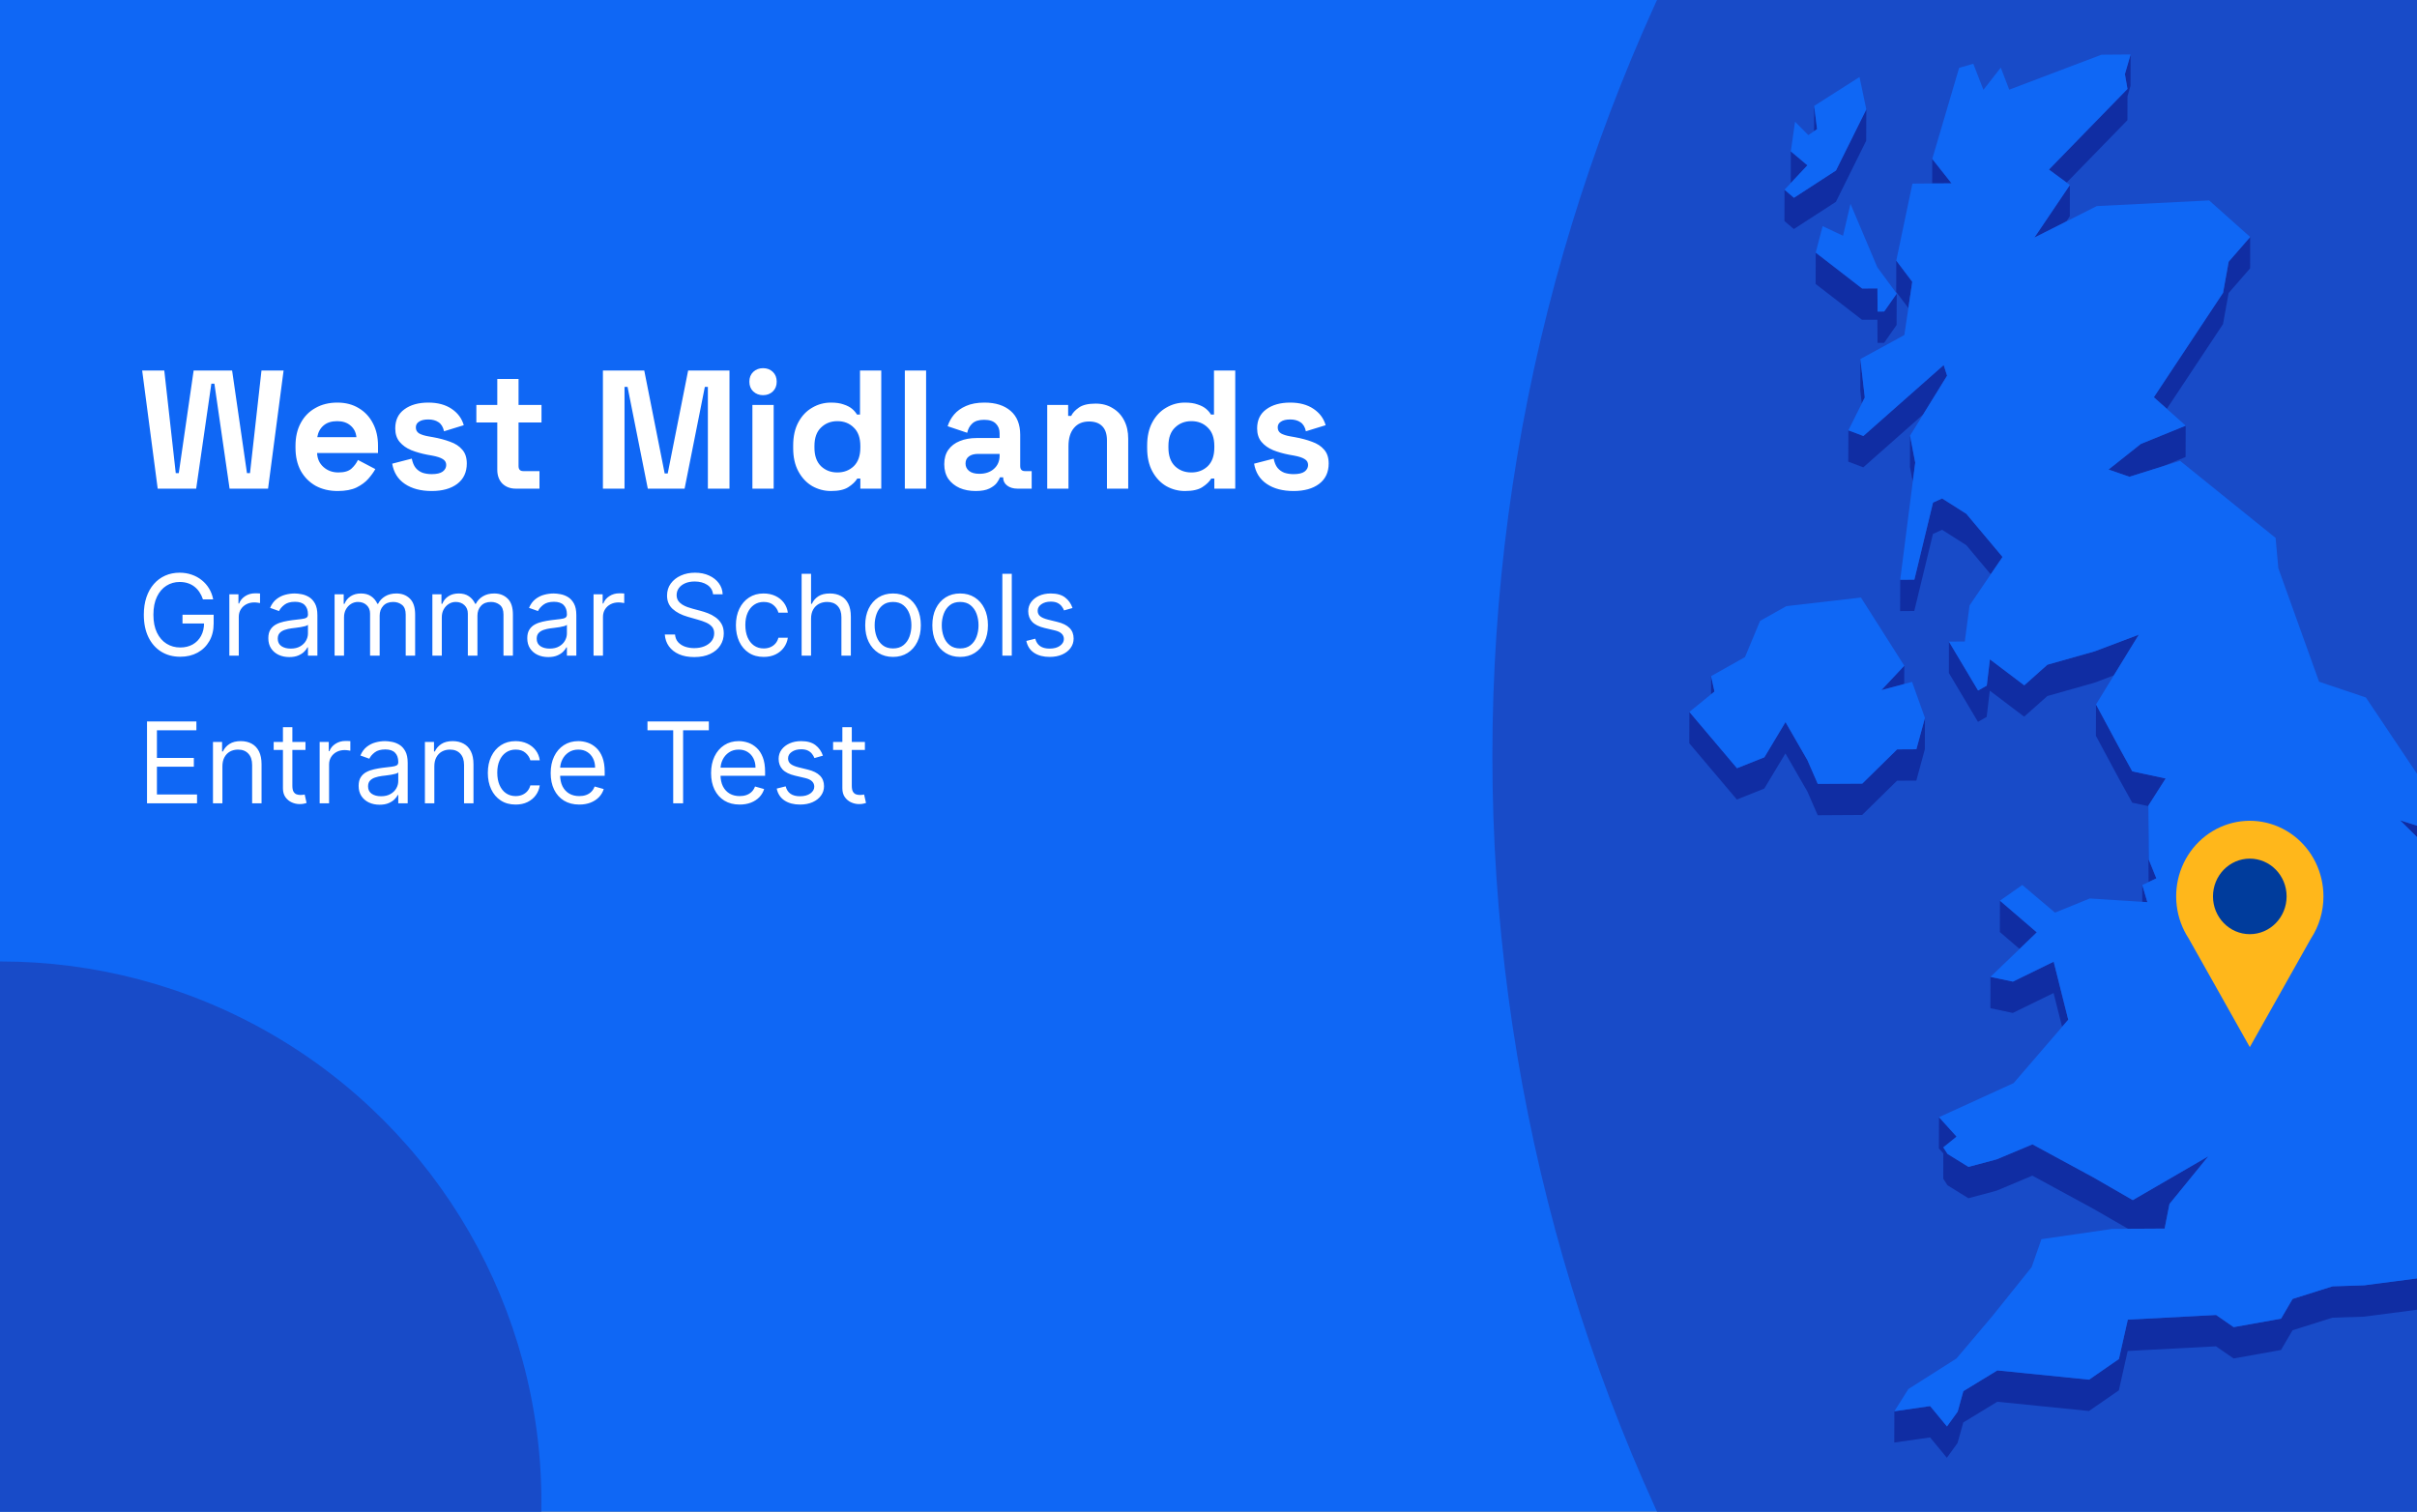
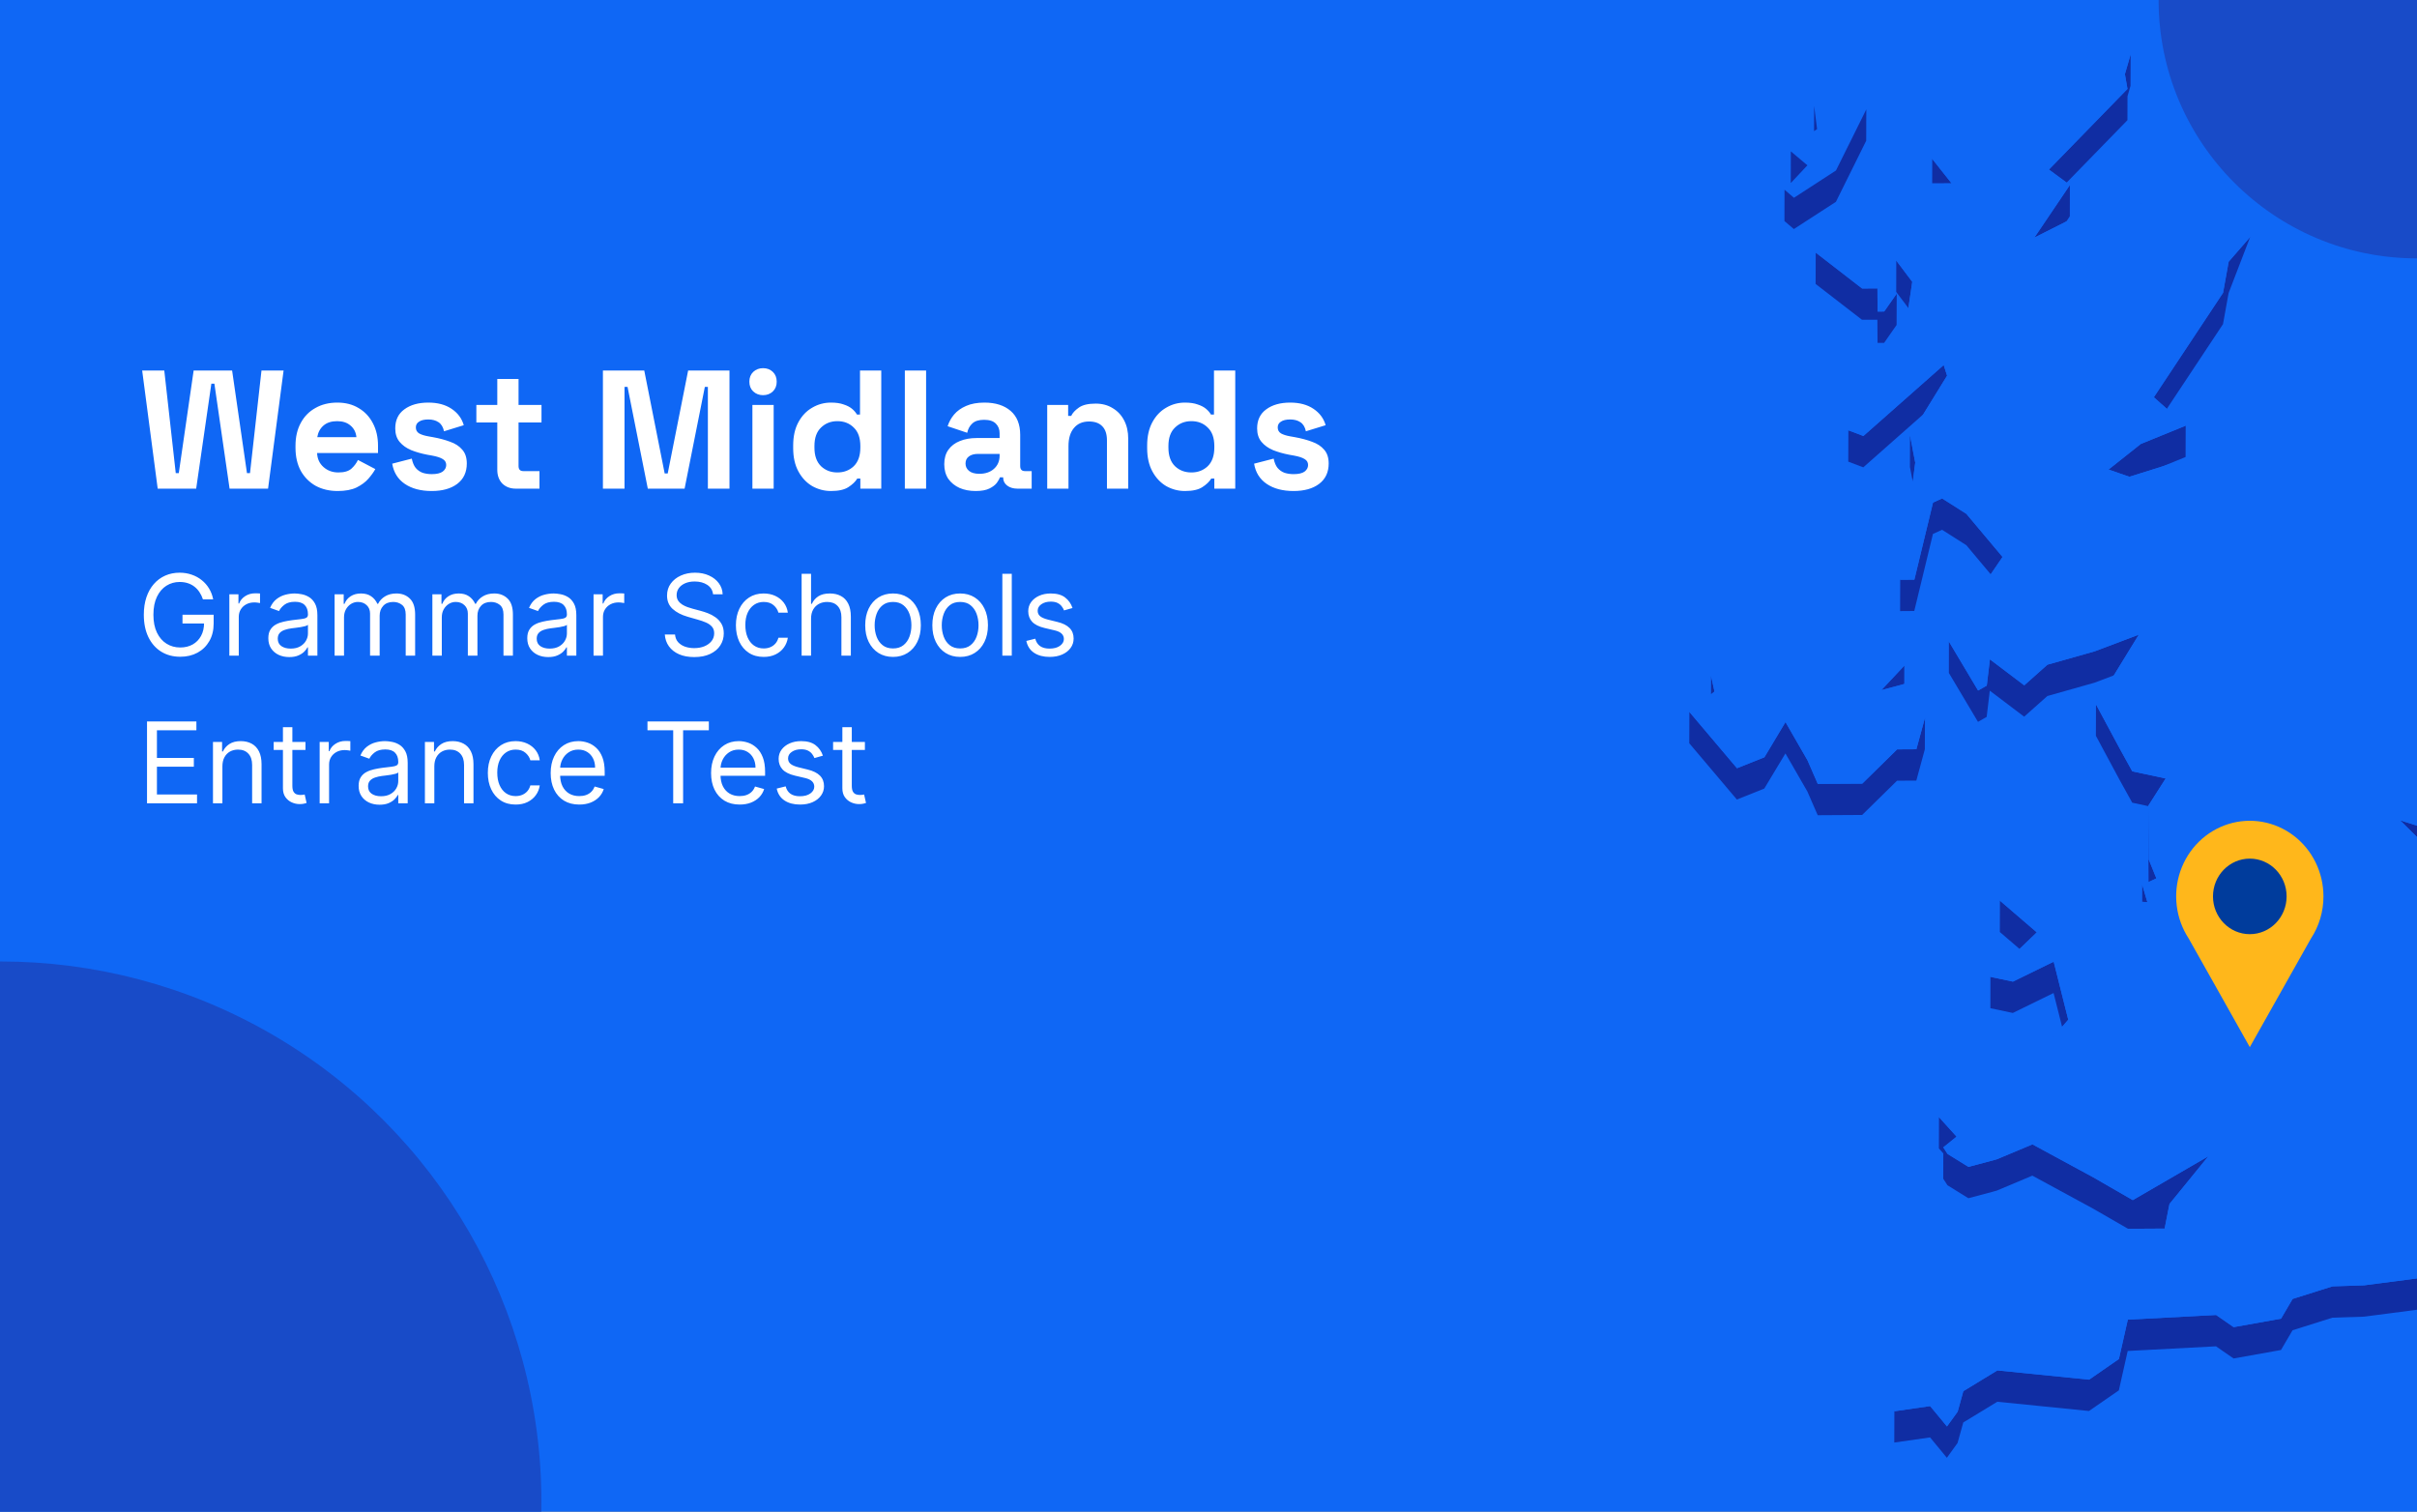
<svg xmlns="http://www.w3.org/2000/svg" fill="none" height="860" viewBox="0 0 1375 860" width="1375">
  <rect x="0" y="0" width="1375" height="860" fill="#808080" stroke="none" />
  <g clip-path="url(#clip0_2597_623)">
    <rect fill="#0F67F5" height="860" width="1375" />
-     <circle cx="1883" cy="430" fill="#184BC8" r="1034" />
    <path d="M1032.05 60.262L1031.99 74.616L1033.71 73.448L1032.05 60.262Z" fill="#102DA3" />
    <path d="M1028.21 94.043L1018.78 86.112L1018.75 103.94L1018.84 104.032L1028.21 94.043Z" fill="#102DA3" />
    <path d="M1175.68 103.879L1210.27 68.377L1210.3 54.791L1212.02 48.828L1212.08 31L1208.83 42.189L1210.3 50.58L1165.61 96.472L1175.68 103.879Z" fill="#102DA3" />
    <path d="M1099.23 90.416L1099.2 104.371L1110.22 104.31L1099.23 90.416Z" fill="#102DA3" />
    <path d="M1044.43 114.822L1061.66 80.058L1061.72 62.23L1044.46 96.994L1020.56 112.517L1015.19 107.937L1015.15 125.765L1020.5 130.314L1044.43 114.822Z" fill="#102DA3" />
    <path d="M1177.49 123.057L1177.53 105.26L1157.34 135.168L1175.53 125.977L1177.49 123.057Z" fill="#102DA3" />
    <path d="M1087.86 160.313L1078.77 148.264L1078.74 166.092L1085.65 175.252L1087.86 160.313Z" fill="#102DA3" />
    <path d="M1032.94 143.715L1032.88 161.543L1059.26 181.922L1068.02 181.892L1068.11 195.078L1071.86 195.048L1078.95 184.873L1079.02 167.045L1071.89 177.22L1068.14 177.25L1068.05 164.064L1059.33 164.125L1032.94 143.715Z" fill="#102DA3" />
-     <path d="M1264.64 184.412L1267.83 166.707L1280.06 152.66L1280.09 134.832L1267.86 148.879L1264.67 166.584L1225.29 226L1232.69 232.578L1264.64 184.412Z" fill="#102DA3" />
-     <path d="M1058.34 204.273L1058.28 222.1L1059.14 229.57L1060.86 226.127L1058.34 204.273Z" fill="#102DA3" />
+     <path d="M1264.64 184.412L1267.83 166.707L1280.09 134.832L1267.86 148.879L1264.67 166.584L1225.29 226L1232.69 232.578L1264.64 184.412Z" fill="#102DA3" />
    <path d="M1051.46 262.64L1060 265.867L1094.07 235.775L1105.71 216.902L1107.67 213.736L1105.74 207.68L1060.06 248.039L1051.52 244.812L1051.46 262.64Z" fill="#102DA3" />
    <path d="M1088.14 274.043L1089.55 263.193L1086.6 247.855L1086.54 265.682L1088.14 274.043Z" fill="#102DA3" />
    <path d="M1211.38 271.25L1217.86 269.221L1230.36 265.286L1243.35 259.999L1243.41 242.172L1217.89 252.561L1199.52 267.131L1211.38 271.25Z" fill="#102DA3" />
    <path d="M1099.66 285.94L1089.06 329.772L1081.01 329.834L1080.95 347.662L1089 347.6L1099.63 303.768L1104.82 301.401L1118.61 310.162L1132.49 326.729L1139.22 316.862L1118.64 292.334L1104.85 283.573L1099.66 285.94Z" fill="#102DA3" />
    <path d="M1130.25 390.048L1125.31 392.845L1108.72 365.027L1108.69 382.855L1125.25 410.673L1130.19 407.845L1131.97 392.937L1151.51 407.722L1164.72 395.98L1191.66 388.357L1202.53 384.239L1216.75 361.062L1191.72 370.53L1164.75 378.153L1151.57 389.894L1132.03 375.109L1130.25 390.048Z" fill="#102DA3" />
    <path d="M1083.29 389.127L1083.32 378.737L1070.29 392.631L1083.29 389.127Z" fill="#102DA3" />
    <path d="M973.41 384.671L973.379 394.999L975.345 393.432L973.41 384.671Z" fill="#102DA3" />
    <path d="M1090.17 444.089L1095.02 426.261L1095.08 408.433L1090.2 426.261L1079.26 426.322L1059.42 445.81L1034.11 445.964L1028.24 432.5L1015.74 410.799L1003.73 430.841L988.154 437.05L961.061 405.021L961 422.849L988.093 454.877L1003.67 448.638L1015.71 428.627L1028.21 450.328L1034.08 463.791L1059.36 463.638L1079.2 444.15L1090.17 444.089Z" fill="#102DA3" />
    <path d="M1389.63 490.683L1396.63 490.345L1396.66 472.517L1385.3 473.04L1365.36 466.677L1385.27 486.38L1389.63 490.683Z" fill="#102DA3" />
    <path d="M1213.03 438.831L1205.85 425.829L1192.39 400.778L1192.33 418.606L1205.79 443.657L1213 456.659L1222.19 458.626L1222.13 476.147L1222.31 501.813L1222.34 501.782L1226.73 499.723L1222.4 489.026L1222.19 458.319L1232.02 442.889L1213.03 438.831Z" fill="#102DA3" />
    <path d="M1221.6 513.247L1218.72 503.503L1218.69 513.062L1221.6 513.247Z" fill="#102DA3" />
    <path d="M1158.7 530.427L1137.75 512.415L1137.69 530.243L1148.9 539.864L1158.7 530.427Z" fill="#102DA3" />
    <path d="M1132.31 573.582L1145.06 576.287L1168.25 564.945L1173.1 584.187L1176.6 580.129L1168.31 547.117L1145.12 558.459L1132.34 555.754L1132.31 573.582Z" fill="#102DA3" />
    <path d="M1107.89 674.311L1119.78 681.688L1135.87 677.384L1156.18 668.839L1190.92 687.712L1210.64 699.085L1213.28 699.055H1215.95L1231.43 698.962L1233.4 688.911L1234.2 684.946L1256.28 657.835L1213.31 682.764L1190.98 669.884L1156.24 651.042L1135.9 659.557L1119.84 663.86L1107.92 656.483L1105.52 652.763L1113.08 646.647L1103.07 635.581L1103.01 653.378L1105.52 656.175L1105.49 670.591L1107.89 674.311Z" fill="#102DA3" />
    <path d="M1457.57 710.028L1421.24 730.285L1393.71 724.875L1344.93 731.237L1326.93 731.822L1304.23 738.983L1297.66 750.203L1270.69 755.029L1260.71 748.113L1210.49 750.756L1205.42 773.164L1188.46 784.906L1136.27 779.65L1116.92 791.453L1113.7 803.103L1107.61 811.525L1098.03 799.937L1077.69 802.887L1077.63 820.685L1098 817.764L1107.55 829.353L1113.63 820.93L1116.89 809.25L1136.24 797.477L1188.4 802.734L1205.39 790.992L1210.42 768.584L1260.65 765.941L1270.66 772.857L1297.63 768.031L1304.2 756.811L1326.87 749.649L1344.87 749.065L1393.65 742.703L1421.17 748.113L1457.51 727.856L1483.44 705.787L1486.14 685.745L1486.17 667.918L1483.5 687.959L1457.57 710.028Z" fill="#102DA3" />
-     <path d="M1044.46 96.994L1061.72 62.229L1057.85 43.818L1032.05 60.262L1033.71 73.449L1031.99 74.617L1028.73 76.861L1021.17 69.238L1018.78 86.113L1028.21 94.043L1018.84 104.033L1015.19 107.937L1020.56 112.517L1044.46 96.994Z" fill="#0F67F5" />
    <path d="M1048.48 134.126L1036.87 128.654L1032.94 143.716L1059.33 164.126L1068.05 164.064L1068.14 177.251L1071.89 177.22L1079.02 167.046L1067.99 152.077L1052.72 115.96L1048.48 134.126Z" fill="#0F67F5" />
    <path d="M1003.73 430.839L1015.74 410.798L1028.24 432.499L1034.11 445.962L1059.42 445.808L1079.26 426.32L1090.2 426.259L1095.08 408.431L1087.74 387.929L1083.29 389.128L1070.29 392.632L1083.32 378.738L1058.68 339.947L1016.23 344.834L1001.3 353.226L992.7 373.82L973.41 384.671L975.345 393.431L973.379 394.998L961.062 405.019L988.154 437.048L1003.73 430.839Z" fill="#0F67F5" />
    <path d="M1452.41 651.873L1453.27 638.349L1461.29 632.263L1473.09 625.193L1469.68 612.652L1483.41 608.81L1494.07 573.83L1489.61 549.178L1454.87 528.922L1424.55 529.137L1409.53 546.934L1402.81 541.924L1395.22 536.33L1410.7 511.524L1389.63 490.684L1385.27 486.381L1365.36 466.678L1385.3 473.041L1396.66 472.518L1345.92 396.811L1319.29 387.835L1296.12 323.286L1294.56 306.042L1240.22 262.179L1230.36 265.284L1217.86 269.218L1211.38 271.247L1199.52 267.128L1217.89 252.558L1243.41 242.169L1232.69 232.579L1225.29 226.001L1264.67 166.585L1267.87 148.88L1280.09 134.832L1256.75 114.023L1192.79 117.25L1175.53 125.98L1157.34 135.17L1177.53 105.263L1175.68 103.879L1165.61 96.472L1210.3 50.58L1208.83 42.189L1212.08 31L1195.5 31.123L1143.03 51.01L1138.21 38.469L1128.35 51.102L1122.57 36.256L1114.52 38.623L1099.23 90.416L1110.22 104.31L1099.2 104.371L1087.95 104.463L1078.77 148.265L1087.86 160.314L1085.65 175.253L1083.35 190.622L1058.34 204.269L1060.86 226.124L1059.14 229.566L1051.52 244.812L1060.06 248.04L1105.74 207.681L1107.67 213.736L1105.71 216.902L1094.07 235.775L1086.6 247.855L1089.55 263.194L1088.14 274.044L1081.01 329.833L1089.06 329.772L1099.66 285.94L1104.85 283.573L1118.64 292.333L1139.22 316.862L1132.49 326.729L1120.45 344.464L1117.75 364.966L1108.72 365.028L1125.31 392.846L1130.25 390.049L1132.03 375.11L1151.57 389.895L1164.75 378.153L1191.72 370.53L1216.75 361.063L1202.53 384.239L1192.39 400.776L1205.85 425.827L1213.03 438.829L1232.02 442.887L1222.19 458.317L1222.4 489.024L1226.73 499.721L1222.34 501.781L1222.31 501.811L1218.72 503.502L1221.61 513.246L1218.69 513.061L1188.89 511.156L1169.05 519.209L1150.46 503.471L1137.75 512.416L1158.7 530.428L1148.9 539.865L1132.34 555.756L1145.12 558.461L1168.31 547.119L1176.6 580.131L1173.1 584.189L1145.52 616.187L1103.07 635.582L1113.08 646.648L1105.52 652.765L1107.92 656.484L1119.84 663.861L1135.9 659.558L1156.24 651.043L1190.98 669.886L1213.31 682.765L1256.28 657.836L1234.2 684.947L1233.4 688.912L1231.43 698.964L1215.95 699.056H1213.28L1210.64 699.087L1201.61 699.148L1161.34 704.988L1155.78 720.88L1133.23 748.974L1113.02 772.857L1085.65 790.255L1077.69 802.888L1098.03 799.937L1107.61 811.526L1113.7 803.103L1116.92 791.454L1136.27 779.651L1188.46 784.907L1205.42 773.165L1210.49 750.757L1260.71 748.114L1270.69 755.03L1297.66 750.204L1304.23 738.984L1326.93 731.822L1344.93 731.238L1393.71 724.876L1421.24 730.286L1457.57 710.029L1483.5 687.96L1486.17 667.919L1453.03 672.806L1449.56 671.085L1431.65 662.232L1452.41 651.873Z" fill="#0F67F5" />
    <g clip-path="url(#clip1_2597_623)">
      <path d="M1321.78 509.987C1321.78 503.266 1320.25 496.637 1317.31 490.632C1314.37 484.627 1310.1 479.413 1304.84 475.41C1299.58 471.406 1293.47 468.725 1287.02 467.58C1280.56 466.435 1273.94 466.859 1267.67 468.817C1261.41 470.776 1255.68 474.215 1250.94 478.858C1246.21 483.502 1242.6 489.219 1240.4 495.553C1238.21 501.887 1237.5 508.659 1238.32 515.327C1239.14 521.995 1241.47 528.373 1245.13 533.948V533.948L1262.52 564.835L1279.89 595.733L1297.28 564.835L1314.64 533.991C1319.31 526.902 1321.79 518.541 1321.78 509.987V509.987Z" fill="#FFB71B" />
      <path d="M1279.88 531.461C1291.45 531.461 1300.82 521.841 1300.82 509.973C1300.82 498.105 1291.45 488.485 1279.88 488.485C1268.32 488.485 1258.94 498.105 1258.94 509.973C1258.94 521.841 1268.32 531.461 1279.88 531.461Z" fill="#003C9C" />
    </g>
    <circle cx="147" cy="147" fill="#184BC8" r="147" transform="matrix(-1 0 0 1 1522 -147)" />
    <circle cx="307.5" cy="307.5" fill="#184BC8" r="307.5" transform="matrix(-1 0 0 1 308 547)" />
    <path d="M115.455 341C114.955 339.47 114.295 338.098 113.477 336.886C112.674 335.659 111.712 334.614 110.591 333.75C109.485 332.886 108.227 332.227 106.818 331.773C105.409 331.318 103.864 331.091 102.182 331.091C99.424 331.091 96.917 331.803 94.659 333.227C92.401 334.652 90.606 336.75 89.273 339.523C87.939 342.295 87.273 345.697 87.273 349.727C87.273 353.758 87.947 357.159 89.296 359.932C90.644 362.705 92.47 364.803 94.773 366.227C97.076 367.652 99.667 368.364 102.545 368.364C105.212 368.364 107.561 367.795 109.591 366.659C111.636 365.508 113.227 363.886 114.364 361.795C115.515 359.689 116.091 357.212 116.091 354.364L117.818 354.727H103.818V349.727H121.545V354.727C121.545 358.561 120.727 361.894 119.091 364.727C117.47 367.561 115.227 369.758 112.364 371.318C109.515 372.864 106.242 373.636 102.545 373.636C98.424 373.636 94.803 372.667 91.682 370.727C88.576 368.788 86.151 366.03 84.409 362.455C82.682 358.879 81.818 354.636 81.818 349.727C81.818 346.045 82.311 342.735 83.296 339.795C84.296 336.841 85.704 334.326 87.523 332.25C89.341 330.174 91.492 328.583 93.977 327.477C96.462 326.371 99.197 325.818 102.182 325.818C104.636 325.818 106.924 326.189 109.045 326.932C111.182 327.659 113.083 328.697 114.75 330.045C116.432 331.379 117.833 332.977 118.955 334.841C120.076 336.689 120.848 338.742 121.273 341H115.455ZM130.472 373V338.091H135.653V343.364H136.017C136.653 341.636 137.805 340.235 139.472 339.159C141.138 338.083 143.017 337.545 145.108 337.545C145.502 337.545 145.994 337.553 146.585 337.568C147.176 337.583 147.623 337.606 147.926 337.636V343.091C147.744 343.045 147.328 342.977 146.676 342.886C146.04 342.78 145.366 342.727 144.653 342.727C142.956 342.727 141.441 343.083 140.108 343.795C138.79 344.492 137.744 345.462 136.972 346.705C136.214 347.932 135.835 349.333 135.835 350.909V373H130.472ZM164.557 373.818C162.345 373.818 160.337 373.402 158.534 372.568C156.731 371.72 155.299 370.5 154.239 368.909C153.178 367.303 152.648 365.364 152.648 363.091C152.648 361.091 153.042 359.47 153.83 358.227C154.617 356.97 155.67 355.985 156.989 355.273C158.307 354.561 159.761 354.03 161.352 353.682C162.958 353.318 164.572 353.03 166.193 352.818C168.314 352.545 170.034 352.341 171.352 352.205C172.686 352.053 173.655 351.803 174.261 351.455C174.883 351.106 175.193 350.5 175.193 349.636V349.455C175.193 347.212 174.58 345.47 173.352 344.227C172.14 342.985 170.299 342.364 167.83 342.364C165.269 342.364 163.261 342.924 161.807 344.045C160.352 345.167 159.33 346.364 158.739 347.636L153.648 345.818C154.557 343.697 155.769 342.045 157.284 340.864C158.814 339.667 160.481 338.833 162.284 338.364C164.102 337.879 165.89 337.636 167.648 337.636C168.769 337.636 170.057 337.773 171.511 338.045C172.981 338.303 174.398 338.841 175.761 339.659C177.14 340.477 178.284 341.712 179.193 343.364C180.102 345.015 180.557 347.227 180.557 350V373H175.193V368.273H174.92C174.557 369.03 173.951 369.841 173.102 370.705C172.254 371.568 171.125 372.303 169.716 372.909C168.307 373.515 166.587 373.818 164.557 373.818ZM165.375 369C167.496 369 169.284 368.583 170.739 367.75C172.208 366.917 173.314 365.841 174.057 364.523C174.814 363.205 175.193 361.818 175.193 360.364V355.455C174.966 355.727 174.466 355.977 173.693 356.205C172.936 356.417 172.057 356.606 171.057 356.773C170.072 356.924 169.11 357.061 168.17 357.182C167.246 357.288 166.496 357.379 165.92 357.455C164.527 357.636 163.223 357.932 162.011 358.341C160.814 358.735 159.845 359.333 159.102 360.136C158.375 360.924 158.011 362 158.011 363.364C158.011 365.227 158.701 366.636 160.08 367.591C161.473 368.53 163.239 369 165.375 369ZM190.347 373V338.091H195.528V343.545H195.983C196.71 341.682 197.884 340.235 199.506 339.205C201.127 338.159 203.074 337.636 205.347 337.636C207.65 337.636 209.566 338.159 211.097 339.205C212.642 340.235 213.847 341.682 214.71 343.545H215.074C215.968 341.742 217.309 340.311 219.097 339.25C220.884 338.174 223.028 337.636 225.528 337.636C228.65 337.636 231.203 338.614 233.188 340.568C235.172 342.508 236.165 345.53 236.165 349.636V373H230.801V349.636C230.801 347.061 230.097 345.22 228.688 344.114C227.278 343.008 225.619 342.455 223.71 342.455C221.256 342.455 219.354 343.197 218.006 344.682C216.657 346.152 215.983 348.015 215.983 350.273V373H210.528V349.091C210.528 347.106 209.884 345.508 208.597 344.295C207.309 343.068 205.65 342.455 203.619 342.455C202.225 342.455 200.922 342.826 199.71 343.568C198.513 344.311 197.544 345.341 196.801 346.659C196.074 347.962 195.71 349.47 195.71 351.182V373H190.347ZM245.972 373V338.091H251.153V343.545H251.608C252.335 341.682 253.509 340.235 255.131 339.205C256.752 338.159 258.699 337.636 260.972 337.636C263.275 337.636 265.191 338.159 266.722 339.205C268.267 340.235 269.472 341.682 270.335 343.545H270.699C271.593 341.742 272.934 340.311 274.722 339.25C276.509 338.174 278.653 337.636 281.153 337.636C284.275 337.636 286.828 338.614 288.812 340.568C290.797 342.508 291.79 345.53 291.79 349.636V373H286.426V349.636C286.426 347.061 285.722 345.22 284.312 344.114C282.903 343.008 281.244 342.455 279.335 342.455C276.881 342.455 274.979 343.197 273.631 344.682C272.282 346.152 271.608 348.015 271.608 350.273V373H266.153V349.091C266.153 347.106 265.509 345.508 264.222 344.295C262.934 343.068 261.275 342.455 259.244 342.455C257.85 342.455 256.547 342.826 255.335 343.568C254.138 344.311 253.169 345.341 252.426 346.659C251.699 347.962 251.335 349.47 251.335 351.182V373H245.972ZM311.869 373.818C309.657 373.818 307.65 373.402 305.847 372.568C304.044 371.72 302.612 370.5 301.551 368.909C300.491 367.303 299.96 365.364 299.96 363.091C299.96 361.091 300.354 359.47 301.142 358.227C301.93 356.97 302.983 355.985 304.301 355.273C305.619 354.561 307.074 354.03 308.665 353.682C310.271 353.318 311.884 353.03 313.506 352.818C315.627 352.545 317.347 352.341 318.665 352.205C319.998 352.053 320.968 351.803 321.574 351.455C322.195 351.106 322.506 350.5 322.506 349.636V349.455C322.506 347.212 321.892 345.47 320.665 344.227C319.453 342.985 317.612 342.364 315.142 342.364C312.581 342.364 310.574 342.924 309.119 344.045C307.665 345.167 306.642 346.364 306.051 347.636L300.96 345.818C301.869 343.697 303.081 342.045 304.597 340.864C306.127 339.667 307.794 338.833 309.597 338.364C311.415 337.879 313.203 337.636 314.96 337.636C316.081 337.636 317.369 337.773 318.824 338.045C320.294 338.303 321.71 338.841 323.074 339.659C324.453 340.477 325.597 341.712 326.506 343.364C327.415 345.015 327.869 347.227 327.869 350V373H322.506V368.273H322.233C321.869 369.03 321.263 369.841 320.415 370.705C319.566 371.568 318.438 372.303 317.028 372.909C315.619 373.515 313.9 373.818 311.869 373.818ZM312.688 369C314.809 369 316.597 368.583 318.051 367.75C319.521 366.917 320.627 365.841 321.369 364.523C322.127 363.205 322.506 361.818 322.506 360.364V355.455C322.278 355.727 321.778 355.977 321.006 356.205C320.248 356.417 319.369 356.606 318.369 356.773C317.384 356.924 316.422 357.061 315.483 357.182C314.559 357.288 313.809 357.379 313.233 357.455C311.839 357.636 310.536 357.932 309.324 358.341C308.127 358.735 307.157 359.333 306.415 360.136C305.688 360.924 305.324 362 305.324 363.364C305.324 365.227 306.013 366.636 307.392 367.591C308.786 368.53 310.551 369 312.688 369ZM337.659 373V338.091H342.841V343.364H343.205C343.841 341.636 344.992 340.235 346.659 339.159C348.326 338.083 350.205 337.545 352.295 337.545C352.689 337.545 353.182 337.553 353.773 337.568C354.364 337.583 354.811 337.606 355.114 337.636V343.091C354.932 343.045 354.515 342.977 353.864 342.886C353.227 342.78 352.553 342.727 351.841 342.727C350.144 342.727 348.629 343.083 347.295 343.795C345.977 344.492 344.932 345.462 344.159 346.705C343.402 347.932 343.023 349.333 343.023 350.909V373H337.659ZM405.653 338.091C405.381 335.788 404.275 334 402.335 332.727C400.396 331.455 398.017 330.818 395.199 330.818C393.138 330.818 391.335 331.152 389.79 331.818C388.259 332.485 387.063 333.402 386.199 334.568C385.35 335.735 384.926 337.061 384.926 338.545C384.926 339.788 385.222 340.856 385.812 341.75C386.419 342.629 387.191 343.364 388.131 343.955C389.07 344.53 390.055 345.008 391.085 345.386C392.116 345.75 393.062 346.045 393.926 346.273L398.653 347.545C399.866 347.864 401.214 348.303 402.699 348.864C404.199 349.424 405.631 350.189 406.994 351.159C408.373 352.114 409.509 353.341 410.403 354.841C411.297 356.341 411.744 358.182 411.744 360.364C411.744 362.879 411.085 365.152 409.767 367.182C408.464 369.212 406.555 370.826 404.04 372.023C401.54 373.22 398.502 373.818 394.926 373.818C391.593 373.818 388.706 373.28 386.267 372.205C383.843 371.129 381.934 369.629 380.54 367.705C379.161 365.78 378.381 363.545 378.199 361H384.017C384.169 362.758 384.759 364.212 385.79 365.364C386.835 366.5 388.153 367.348 389.744 367.909C391.35 368.455 393.078 368.727 394.926 368.727C397.078 368.727 399.009 368.379 400.722 367.682C402.434 366.97 403.79 365.985 404.79 364.727C405.79 363.455 406.29 361.97 406.29 360.273C406.29 358.727 405.858 357.47 404.994 356.5C404.131 355.53 402.994 354.742 401.585 354.136C400.176 353.53 398.653 353 397.017 352.545L391.29 350.909C387.653 349.864 384.775 348.371 382.653 346.432C380.532 344.492 379.472 341.955 379.472 338.818C379.472 336.212 380.176 333.939 381.585 332C383.009 330.045 384.919 328.53 387.312 327.455C389.722 326.364 392.411 325.818 395.381 325.818C398.381 325.818 401.047 326.356 403.381 327.432C405.714 328.492 407.563 329.947 408.926 331.795C410.305 333.644 411.032 335.742 411.108 338.091H405.653ZM434.466 373.727C431.193 373.727 428.375 372.955 426.011 371.409C423.648 369.864 421.83 367.735 420.557 365.023C419.284 362.311 418.648 359.212 418.648 355.727C418.648 352.182 419.299 349.053 420.602 346.341C421.92 343.614 423.754 341.485 426.102 339.955C428.466 338.409 431.223 337.636 434.375 337.636C436.83 337.636 439.042 338.091 441.011 339C442.981 339.909 444.595 341.182 445.852 342.818C447.11 344.455 447.89 346.364 448.193 348.545H442.83C442.42 346.955 441.511 345.545 440.102 344.318C438.708 343.076 436.83 342.455 434.466 342.455C432.375 342.455 430.542 343 428.966 344.091C427.405 345.167 426.186 346.689 425.307 348.659C424.443 350.614 424.011 352.909 424.011 355.545C424.011 358.242 424.436 360.591 425.284 362.591C426.148 364.591 427.36 366.144 428.92 367.25C430.496 368.356 432.345 368.909 434.466 368.909C435.86 368.909 437.125 368.667 438.261 368.182C439.398 367.697 440.36 367 441.148 366.091C441.936 365.182 442.496 364.091 442.83 362.818H448.193C447.89 364.879 447.14 366.735 445.943 368.386C444.761 370.023 443.193 371.326 441.239 372.295C439.299 373.25 437.042 373.727 434.466 373.727ZM461.398 352V373H456.034V326.455H461.398V343.545H461.852C462.67 341.742 463.898 340.311 465.534 339.25C467.186 338.174 469.383 337.636 472.125 337.636C474.504 337.636 476.587 338.114 478.375 339.068C480.163 340.008 481.549 341.455 482.534 343.409C483.534 345.348 484.034 347.818 484.034 350.818V373H478.67V351.182C478.67 348.409 477.951 346.265 476.511 344.75C475.087 343.22 473.11 342.455 470.58 342.455C468.822 342.455 467.246 342.826 465.852 343.568C464.473 344.311 463.383 345.394 462.58 346.818C461.792 348.242 461.398 349.97 461.398 352ZM508.028 373.727C504.877 373.727 502.112 372.977 499.733 371.477C497.369 369.977 495.521 367.879 494.188 365.182C492.869 362.485 492.21 359.333 492.21 355.727C492.21 352.091 492.869 348.917 494.188 346.205C495.521 343.492 497.369 341.386 499.733 339.886C502.112 338.386 504.877 337.636 508.028 337.636C511.18 337.636 513.938 338.386 516.301 339.886C518.68 341.386 520.528 343.492 521.847 346.205C523.18 348.917 523.847 352.091 523.847 355.727C523.847 359.333 523.18 362.485 521.847 365.182C520.528 367.879 518.68 369.977 516.301 371.477C513.938 372.977 511.18 373.727 508.028 373.727ZM508.028 368.909C510.422 368.909 512.392 368.295 513.938 367.068C515.483 365.841 516.627 364.227 517.369 362.227C518.112 360.227 518.483 358.061 518.483 355.727C518.483 353.394 518.112 351.22 517.369 349.205C516.627 347.189 515.483 345.561 513.938 344.318C512.392 343.076 510.422 342.455 508.028 342.455C505.634 342.455 503.665 343.076 502.119 344.318C500.574 345.561 499.43 347.189 498.688 349.205C497.945 351.22 497.574 353.394 497.574 355.727C497.574 358.061 497.945 360.227 498.688 362.227C499.43 364.227 500.574 365.841 502.119 367.068C503.665 368.295 505.634 368.909 508.028 368.909ZM546.216 373.727C543.064 373.727 540.299 372.977 537.92 371.477C535.557 369.977 533.708 367.879 532.375 365.182C531.057 362.485 530.398 359.333 530.398 355.727C530.398 352.091 531.057 348.917 532.375 346.205C533.708 343.492 535.557 341.386 537.92 339.886C540.299 338.386 543.064 337.636 546.216 337.636C549.367 337.636 552.125 338.386 554.489 339.886C556.867 341.386 558.716 343.492 560.034 346.205C561.367 348.917 562.034 352.091 562.034 355.727C562.034 359.333 561.367 362.485 560.034 365.182C558.716 367.879 556.867 369.977 554.489 371.477C552.125 372.977 549.367 373.727 546.216 373.727ZM546.216 368.909C548.61 368.909 550.58 368.295 552.125 367.068C553.67 365.841 554.814 364.227 555.557 362.227C556.299 360.227 556.67 358.061 556.67 355.727C556.67 353.394 556.299 351.22 555.557 349.205C554.814 347.189 553.67 345.561 552.125 344.318C550.58 343.076 548.61 342.455 546.216 342.455C543.822 342.455 541.852 343.076 540.307 344.318C538.761 345.561 537.617 347.189 536.875 349.205C536.133 351.22 535.761 353.394 535.761 355.727C535.761 358.061 536.133 360.227 536.875 362.227C537.617 364.227 538.761 365.841 540.307 367.068C541.852 368.295 543.822 368.909 546.216 368.909ZM575.585 326.455V373H570.222V326.455H575.585ZM610.136 345.909L605.318 347.273C605.015 346.47 604.568 345.689 603.977 344.932C603.402 344.159 602.614 343.523 601.614 343.023C600.614 342.523 599.333 342.273 597.773 342.273C595.636 342.273 593.856 342.765 592.432 343.75C591.023 344.72 590.318 345.955 590.318 347.455C590.318 348.788 590.803 349.841 591.773 350.614C592.742 351.386 594.258 352.03 596.318 352.545L601.5 353.818C604.621 354.576 606.947 355.735 608.477 357.295C610.008 358.841 610.773 360.833 610.773 363.273C610.773 365.273 610.197 367.061 609.045 368.636C607.909 370.212 606.318 371.455 604.273 372.364C602.227 373.273 599.848 373.727 597.136 373.727C593.576 373.727 590.629 372.955 588.295 371.409C585.962 369.864 584.485 367.606 583.864 364.636L588.955 363.364C589.439 365.242 590.356 366.652 591.705 367.591C593.068 368.53 594.848 369 597.045 369C599.545 369 601.53 368.47 603 367.409C604.485 366.333 605.227 365.045 605.227 363.545C605.227 362.333 604.803 361.318 603.955 360.5C603.106 359.667 601.803 359.045 600.045 358.636L594.227 357.273C591.03 356.515 588.682 355.341 587.182 353.75C585.697 352.144 584.955 350.136 584.955 347.727C584.955 345.758 585.508 344.015 586.614 342.5C587.735 340.985 589.258 339.795 591.182 338.932C593.121 338.068 595.318 337.636 597.773 337.636C601.227 337.636 603.939 338.394 605.909 339.909C607.894 341.424 609.303 343.424 610.136 345.909ZM83.636 457V410.455H111.727V415.455H89.273V431.182H110.273V436.182H89.273V452H112.091V457H83.636ZM126.523 436V457H121.159V422.091H126.341V427.545H126.795C127.614 425.773 128.856 424.348 130.523 423.273C132.189 422.182 134.341 421.636 136.977 421.636C139.341 421.636 141.409 422.121 143.182 423.091C144.955 424.045 146.333 425.5 147.318 427.455C148.303 429.394 148.795 431.848 148.795 434.818V457H143.432V435.182C143.432 432.439 142.72 430.303 141.295 428.773C139.871 427.227 137.917 426.455 135.432 426.455C133.72 426.455 132.189 426.826 130.841 427.568C129.508 428.311 128.455 429.394 127.682 430.818C126.909 432.242 126.523 433.97 126.523 436ZM173.778 422.091V426.636H155.688V422.091H173.778ZM160.96 413.727H166.324V447C166.324 448.515 166.544 449.652 166.983 450.409C167.438 451.152 168.013 451.652 168.71 451.909C169.422 452.152 170.172 452.273 170.96 452.273C171.551 452.273 172.036 452.242 172.415 452.182C172.794 452.106 173.097 452.045 173.324 452L174.415 456.818C174.051 456.955 173.544 457.091 172.892 457.227C172.241 457.379 171.415 457.455 170.415 457.455C168.9 457.455 167.415 457.129 165.96 456.477C164.521 455.826 163.324 454.833 162.369 453.5C161.43 452.167 160.96 450.485 160.96 448.455V413.727ZM181.847 457V422.091H187.028V427.364H187.392C188.028 425.636 189.18 424.235 190.847 423.159C192.513 422.083 194.392 421.545 196.483 421.545C196.877 421.545 197.369 421.553 197.96 421.568C198.551 421.583 198.998 421.606 199.301 421.636V427.091C199.119 427.045 198.703 426.977 198.051 426.886C197.415 426.78 196.741 426.727 196.028 426.727C194.331 426.727 192.816 427.083 191.483 427.795C190.165 428.492 189.119 429.462 188.347 430.705C187.589 431.932 187.21 433.333 187.21 434.909V457H181.847ZM215.932 457.818C213.72 457.818 211.712 457.402 209.909 456.568C208.106 455.72 206.674 454.5 205.614 452.909C204.553 451.303 204.023 449.364 204.023 447.091C204.023 445.091 204.417 443.47 205.205 442.227C205.992 440.97 207.045 439.985 208.364 439.273C209.682 438.561 211.136 438.03 212.727 437.682C214.333 437.318 215.947 437.03 217.568 436.818C219.689 436.545 221.409 436.341 222.727 436.205C224.061 436.053 225.03 435.803 225.636 435.455C226.258 435.106 226.568 434.5 226.568 433.636V433.455C226.568 431.212 225.955 429.47 224.727 428.227C223.515 426.985 221.674 426.364 219.205 426.364C216.644 426.364 214.636 426.924 213.182 428.045C211.727 429.167 210.705 430.364 210.114 431.636L205.023 429.818C205.932 427.697 207.144 426.045 208.659 424.864C210.189 423.667 211.856 422.833 213.659 422.364C215.477 421.879 217.265 421.636 219.023 421.636C220.144 421.636 221.432 421.773 222.886 422.045C224.356 422.303 225.773 422.841 227.136 423.659C228.515 424.477 229.659 425.712 230.568 427.364C231.477 429.015 231.932 431.227 231.932 434V457H226.568V452.273H226.295C225.932 453.03 225.326 453.841 224.477 454.705C223.629 455.568 222.5 456.303 221.091 456.909C219.682 457.515 217.962 457.818 215.932 457.818ZM216.75 453C218.871 453 220.659 452.583 222.114 451.75C223.583 450.917 224.689 449.841 225.432 448.523C226.189 447.205 226.568 445.818 226.568 444.364V439.455C226.341 439.727 225.841 439.977 225.068 440.205C224.311 440.417 223.432 440.606 222.432 440.773C221.447 440.924 220.485 441.061 219.545 441.182C218.621 441.288 217.871 441.379 217.295 441.455C215.902 441.636 214.598 441.932 213.386 442.341C212.189 442.735 211.22 443.333 210.477 444.136C209.75 444.924 209.386 446 209.386 447.364C209.386 449.227 210.076 450.636 211.455 451.591C212.848 452.53 214.614 453 216.75 453ZM247.085 436V457H241.722V422.091H246.903V427.545H247.358C248.176 425.773 249.419 424.348 251.085 423.273C252.752 422.182 254.903 421.636 257.54 421.636C259.903 421.636 261.972 422.121 263.744 423.091C265.517 424.045 266.896 425.5 267.881 427.455C268.866 429.394 269.358 431.848 269.358 434.818V457H263.994V435.182C263.994 432.439 263.282 430.303 261.858 428.773C260.434 427.227 258.479 426.455 255.994 426.455C254.282 426.455 252.752 426.826 251.403 427.568C250.07 428.311 249.017 429.394 248.244 430.818C247.472 432.242 247.085 433.97 247.085 436ZM293.341 457.727C290.068 457.727 287.25 456.955 284.886 455.409C282.523 453.864 280.705 451.735 279.432 449.023C278.159 446.311 277.523 443.212 277.523 439.727C277.523 436.182 278.174 433.053 279.477 430.341C280.795 427.614 282.629 425.485 284.977 423.955C287.341 422.409 290.098 421.636 293.25 421.636C295.705 421.636 297.917 422.091 299.886 423C301.856 423.909 303.47 425.182 304.727 426.818C305.985 428.455 306.765 430.364 307.068 432.545H301.705C301.295 430.955 300.386 429.545 298.977 428.318C297.583 427.076 295.705 426.455 293.341 426.455C291.25 426.455 289.417 427 287.841 428.091C286.28 429.167 285.061 430.689 284.182 432.659C283.318 434.614 282.886 436.909 282.886 439.545C282.886 442.242 283.311 444.591 284.159 446.591C285.023 448.591 286.235 450.144 287.795 451.25C289.371 452.356 291.22 452.909 293.341 452.909C294.735 452.909 296 452.667 297.136 452.182C298.273 451.697 299.235 451 300.023 450.091C300.811 449.182 301.371 448.091 301.705 446.818H307.068C306.765 448.879 306.015 450.735 304.818 452.386C303.636 454.023 302.068 455.326 300.114 456.295C298.174 457.25 295.917 457.727 293.341 457.727ZM329.545 457.727C326.182 457.727 323.28 456.985 320.841 455.5C318.417 454 316.545 451.909 315.227 449.227C313.924 446.53 313.273 443.394 313.273 439.818C313.273 436.242 313.924 433.091 315.227 430.364C316.545 427.621 318.379 425.485 320.727 423.955C323.091 422.409 325.848 421.636 329 421.636C330.818 421.636 332.614 421.939 334.386 422.545C336.159 423.152 337.773 424.136 339.227 425.5C340.682 426.848 341.841 428.636 342.705 430.864C343.568 433.091 344 435.833 344 439.091V441.364H317.091V436.727H338.545C338.545 434.758 338.152 433 337.364 431.455C336.591 429.909 335.485 428.689 334.045 427.795C332.621 426.902 330.939 426.455 329 426.455C326.864 426.455 325.015 426.985 323.455 428.045C321.909 429.091 320.72 430.455 319.886 432.136C319.053 433.818 318.636 435.621 318.636 437.545V440.636C318.636 443.273 319.091 445.508 320 447.341C320.924 449.159 322.205 450.545 323.841 451.5C325.477 452.439 327.379 452.909 329.545 452.909C330.955 452.909 332.227 452.712 333.364 452.318C334.515 451.909 335.508 451.303 336.341 450.5C337.174 449.682 337.818 448.667 338.273 447.455L343.455 448.909C342.909 450.667 341.992 452.212 340.705 453.545C339.417 454.864 337.826 455.894 335.932 456.636C334.038 457.364 331.909 457.727 329.545 457.727ZM368.341 415.455V410.455H403.25V415.455H388.614V457H382.977V415.455H368.341ZM420.795 457.727C417.432 457.727 414.53 456.985 412.091 455.5C409.667 454 407.795 451.909 406.477 449.227C405.174 446.53 404.523 443.394 404.523 439.818C404.523 436.242 405.174 433.091 406.477 430.364C407.795 427.621 409.629 425.485 411.977 423.955C414.341 422.409 417.098 421.636 420.25 421.636C422.068 421.636 423.864 421.939 425.636 422.545C427.409 423.152 429.023 424.136 430.477 425.5C431.932 426.848 433.091 428.636 433.955 430.864C434.818 433.091 435.25 435.833 435.25 439.091V441.364H408.341V436.727H429.795C429.795 434.758 429.402 433 428.614 431.455C427.841 429.909 426.735 428.689 425.295 427.795C423.871 426.902 422.189 426.455 420.25 426.455C418.114 426.455 416.265 426.985 414.705 428.045C413.159 429.091 411.97 430.455 411.136 432.136C410.303 433.818 409.886 435.621 409.886 437.545V440.636C409.886 443.273 410.341 445.508 411.25 447.341C412.174 449.159 413.455 450.545 415.091 451.5C416.727 452.439 418.629 452.909 420.795 452.909C422.205 452.909 423.477 452.712 424.614 452.318C425.765 451.909 426.758 451.303 427.591 450.5C428.424 449.682 429.068 448.667 429.523 447.455L434.705 448.909C434.159 450.667 433.242 452.212 431.955 453.545C430.667 454.864 429.076 455.894 427.182 456.636C425.288 457.364 423.159 457.727 420.795 457.727ZM468.136 429.909L463.318 431.273C463.015 430.47 462.568 429.689 461.977 428.932C461.402 428.159 460.614 427.523 459.614 427.023C458.614 426.523 457.333 426.273 455.773 426.273C453.636 426.273 451.856 426.765 450.432 427.75C449.023 428.72 448.318 429.955 448.318 431.455C448.318 432.788 448.803 433.841 449.773 434.614C450.742 435.386 452.258 436.03 454.318 436.545L459.5 437.818C462.621 438.576 464.947 439.735 466.477 441.295C468.008 442.841 468.773 444.833 468.773 447.273C468.773 449.273 468.197 451.061 467.045 452.636C465.909 454.212 464.318 455.455 462.273 456.364C460.227 457.273 457.848 457.727 455.136 457.727C451.576 457.727 448.629 456.955 446.295 455.409C443.962 453.864 442.485 451.606 441.864 448.636L446.955 447.364C447.439 449.242 448.356 450.652 449.705 451.591C451.068 452.53 452.848 453 455.045 453C457.545 453 459.53 452.47 461 451.409C462.485 450.333 463.227 449.045 463.227 447.545C463.227 446.333 462.803 445.318 461.955 444.5C461.106 443.667 459.803 443.045 458.045 442.636L452.227 441.273C449.03 440.515 446.682 439.341 445.182 437.75C443.697 436.144 442.955 434.136 442.955 431.727C442.955 429.758 443.508 428.015 444.614 426.5C445.735 424.985 447.258 423.795 449.182 422.932C451.121 422.068 453.318 421.636 455.773 421.636C459.227 421.636 461.939 422.394 463.909 423.909C465.894 425.424 467.303 427.424 468.136 429.909ZM492.028 422.091V426.636H473.938V422.091H492.028ZM479.21 413.727H484.574V447C484.574 448.515 484.794 449.652 485.233 450.409C485.688 451.152 486.263 451.652 486.96 451.909C487.672 452.152 488.422 452.273 489.21 452.273C489.801 452.273 490.286 452.242 490.665 452.182C491.044 452.106 491.347 452.045 491.574 452L492.665 456.818C492.301 456.955 491.794 457.091 491.142 457.227C490.491 457.379 489.665 457.455 488.665 457.455C487.15 457.455 485.665 457.129 484.21 456.477C482.771 455.826 481.574 454.833 480.619 453.5C479.68 452.167 479.21 450.485 479.21 448.455V413.727Z" fill="white" />
    <path d="M89.712 278L80.88 210.8H93.456L99.984 269.168H101.712L110.16 210.8H132.048L140.496 269.168H142.224L148.752 210.8H161.328L152.496 278H130.608L121.968 218.288H120.24L111.6 278H89.712ZM192.104 279.344C187.368 279.344 183.176 278.352 179.528 276.368C175.944 274.32 173.128 271.472 171.08 267.824C169.096 264.112 168.104 259.76 168.104 254.768V253.616C168.104 248.624 169.096 244.304 171.08 240.656C173.064 236.944 175.848 234.096 179.432 232.112C183.016 230.064 187.176 229.04 191.911 229.04C196.584 229.04 200.648 230.096 204.104 232.208C207.56 234.256 210.248 237.136 212.167 240.848C214.088 244.496 215.048 248.752 215.048 253.616V257.744H180.392C180.52 261.008 181.736 263.664 184.04 265.712C186.344 267.76 189.16 268.784 192.488 268.784C195.88 268.784 198.376 268.048 199.976 266.576C201.576 265.104 202.792 263.472 203.624 261.68L213.512 266.864C212.616 268.528 211.304 270.352 209.576 272.336C207.912 274.256 205.672 275.92 202.856 277.328C200.04 278.672 196.456 279.344 192.104 279.344ZM180.488 248.72H202.76C202.504 245.968 201.384 243.76 199.4 242.096C197.48 240.432 194.952 239.6 191.816 239.6C188.552 239.6 185.96 240.432 184.04 242.096C182.12 243.76 180.936 245.968 180.488 248.72ZM245.59 279.344C239.382 279.344 234.294 278 230.326 275.312C226.358 272.624 223.958 268.784 223.126 263.792L234.262 260.912C234.71 263.152 235.446 264.912 236.47 266.192C237.558 267.472 238.87 268.4 240.406 268.976C242.006 269.488 243.734 269.744 245.59 269.744C248.406 269.744 250.486 269.264 251.83 268.304C253.174 267.28 253.846 266.032 253.846 264.56C253.846 263.088 253.206 261.968 251.926 261.2C250.646 260.368 248.598 259.696 245.782 259.184L243.094 258.704C239.766 258.064 236.726 257.2 233.974 256.112C231.222 254.96 229.014 253.392 227.35 251.408C225.686 249.424 224.854 246.864 224.854 243.728C224.854 238.992 226.582 235.376 230.038 232.88C233.494 230.32 238.038 229.04 243.67 229.04C248.982 229.04 253.398 230.224 256.918 232.592C260.438 234.96 262.742 238.064 263.83 241.904L252.598 245.36C252.086 242.928 251.03 241.2 249.43 240.176C247.894 239.152 245.974 238.64 243.67 238.64C241.366 238.64 239.606 239.056 238.39 239.888C237.174 240.656 236.566 241.744 236.566 243.152C236.566 244.688 237.206 245.84 238.486 246.608C239.766 247.312 241.494 247.856 243.67 248.24L246.358 248.72C249.942 249.36 253.174 250.224 256.054 251.312C258.998 252.336 261.302 253.84 262.966 255.824C264.694 257.744 265.558 260.368 265.558 263.696C265.558 268.688 263.734 272.56 260.086 275.312C256.502 278 251.67 279.344 245.59 279.344ZM293.46 278C290.324 278 287.764 277.04 285.78 275.12C283.86 273.136 282.9 270.512 282.9 267.248V240.368H270.996V230.384H282.9V215.6H294.996V230.384H308.052V240.368H294.996V265.136C294.996 267.056 295.892 268.016 297.684 268.016H306.9V278H293.46ZM342.992 278V210.8H366.512L378.128 269.36H379.856L391.472 210.8H414.992V278H402.704V220.112H400.976L389.456 278H368.528L357.008 220.112H355.28V278H342.992ZM428.033 278V230.384H440.129V278H428.033ZM434.081 224.816C431.905 224.816 430.049 224.112 428.513 222.704C427.041 221.296 426.305 219.44 426.305 217.136C426.305 214.832 427.041 212.976 428.513 211.568C430.049 210.16 431.905 209.456 434.081 209.456C436.321 209.456 438.177 210.16 439.649 211.568C441.121 212.976 441.857 214.832 441.857 217.136C441.857 219.44 441.121 221.296 439.649 222.704C438.177 224.112 436.321 224.816 434.081 224.816ZM472.733 279.344C468.957 279.344 465.405 278.416 462.077 276.56C458.813 274.64 456.189 271.856 454.205 268.208C452.221 264.56 451.229 260.144 451.229 254.96V253.424C451.229 248.24 452.221 243.824 454.205 240.176C456.189 236.528 458.813 233.776 462.077 231.92C465.341 230 468.893 229.04 472.733 229.04C475.613 229.04 478.013 229.392 479.933 230.096C481.917 230.736 483.517 231.568 484.733 232.592C485.949 233.616 486.877 234.704 487.517 235.856H489.245V210.8H501.341V278H489.437V272.24H487.709C486.621 274.032 484.925 275.664 482.621 277.136C480.381 278.608 477.085 279.344 472.733 279.344ZM476.381 268.784C480.093 268.784 483.197 267.6 485.693 265.232C488.189 262.8 489.437 259.28 489.437 254.672V253.712C489.437 249.104 488.189 245.616 485.693 243.248C483.261 240.816 480.157 239.6 476.381 239.6C472.669 239.6 469.565 240.816 467.069 243.248C464.573 245.616 463.325 249.104 463.325 253.712V254.672C463.325 259.28 464.573 262.8 467.069 265.232C469.565 267.6 472.669 268.784 476.381 268.784ZM514.751 278V210.8H526.847V278H514.751ZM555.035 279.344C551.643 279.344 548.603 278.768 545.915 277.616C543.227 276.4 541.083 274.672 539.483 272.432C537.947 270.128 537.179 267.344 537.179 264.08C537.179 260.816 537.947 258.096 539.483 255.92C541.083 253.68 543.259 252.016 546.011 250.928C548.827 249.776 552.027 249.2 555.611 249.2H568.667V246.512C568.667 244.272 567.963 242.448 566.555 241.04C565.147 239.568 562.907 238.832 559.835 238.832C556.827 238.832 554.587 239.536 553.115 240.944C551.643 242.288 550.683 244.048 550.235 246.224L539.099 242.48C539.867 240.048 541.083 237.84 542.747 235.856C544.475 233.808 546.747 232.176 549.563 230.96C552.443 229.68 555.931 229.04 560.027 229.04C566.299 229.04 571.259 230.608 574.907 233.744C578.555 236.88 580.379 241.424 580.379 247.376V265.136C580.379 267.056 581.275 268.016 583.067 268.016H586.907V278H578.843C576.475 278 574.523 277.424 572.987 276.272C571.451 275.12 570.683 273.584 570.683 271.664V271.568H568.859C568.603 272.336 568.027 273.36 567.131 274.64C566.235 275.856 564.827 276.944 562.907 277.904C560.987 278.864 558.363 279.344 555.035 279.344ZM557.147 269.552C560.539 269.552 563.291 268.624 565.403 266.768C567.579 264.848 568.667 262.32 568.667 259.184V258.224H556.475C554.235 258.224 552.475 258.704 551.195 259.664C549.915 260.624 549.275 261.968 549.275 263.696C549.275 265.424 549.947 266.832 551.291 267.92C552.635 269.008 554.587 269.552 557.147 269.552ZM595.751 278V230.384H607.655V236.624H609.383C610.151 234.96 611.591 233.392 613.703 231.92C615.815 230.384 619.015 229.616 623.303 229.616C627.015 229.616 630.247 230.48 632.999 232.208C635.815 233.872 637.991 236.208 639.527 239.216C641.063 242.16 641.831 245.616 641.831 249.584V278H629.735V250.544C629.735 246.96 628.839 244.272 627.047 242.48C625.319 240.688 622.823 239.792 619.559 239.792C615.847 239.792 612.967 241.04 610.919 243.536C608.871 245.968 607.847 249.392 607.847 253.808V278H595.751ZM674.108 279.344C670.332 279.344 666.78 278.416 663.452 276.56C660.188 274.64 657.564 271.856 655.58 268.208C653.596 264.56 652.604 260.144 652.604 254.96V253.424C652.604 248.24 653.596 243.824 655.58 240.176C657.564 236.528 660.188 233.776 663.452 231.92C666.716 230 670.268 229.04 674.108 229.04C676.988 229.04 679.388 229.392 681.308 230.096C683.292 230.736 684.892 231.568 686.108 232.592C687.324 233.616 688.252 234.704 688.892 235.856H690.62V210.8H702.716V278H690.812V272.24H689.084C687.996 274.032 686.3 275.664 683.996 277.136C681.756 278.608 678.46 279.344 674.108 279.344ZM677.756 268.784C681.468 268.784 684.572 267.6 687.068 265.232C689.564 262.8 690.812 259.28 690.812 254.672V253.712C690.812 249.104 689.564 245.616 687.068 243.248C684.636 240.816 681.532 239.6 677.756 239.6C674.044 239.6 670.94 240.816 668.444 243.248C665.948 245.616 664.7 249.104 664.7 253.712V254.672C664.7 259.28 665.948 262.8 668.444 265.232C670.94 267.6 674.044 268.784 677.756 268.784ZM735.902 279.344C729.694 279.344 724.606 278 720.638 275.312C716.67 272.624 714.27 268.784 713.438 263.792L724.574 260.912C725.022 263.152 725.758 264.912 726.782 266.192C727.87 267.472 729.182 268.4 730.718 268.976C732.318 269.488 734.046 269.744 735.902 269.744C738.718 269.744 740.798 269.264 742.142 268.304C743.486 267.28 744.158 266.032 744.158 264.56C744.158 263.088 743.518 261.968 742.238 261.2C740.958 260.368 738.91 259.696 736.094 259.184L733.406 258.704C730.078 258.064 727.038 257.2 724.286 256.112C721.534 254.96 719.326 253.392 717.662 251.408C715.998 249.424 715.166 246.864 715.166 243.728C715.166 238.992 716.894 235.376 720.35 232.88C723.806 230.32 728.35 229.04 733.982 229.04C739.294 229.04 743.71 230.224 747.23 232.592C750.75 234.96 753.054 238.064 754.142 241.904L742.91 245.36C742.398 242.928 741.342 241.2 739.742 240.176C738.206 239.152 736.286 238.64 733.982 238.64C731.678 238.64 729.918 239.056 728.702 239.888C727.486 240.656 726.878 241.744 726.878 243.152C726.878 244.688 727.518 245.84 728.798 246.608C730.078 247.312 731.806 247.856 733.982 248.24L736.67 248.72C740.254 249.36 743.486 250.224 746.366 251.312C749.31 252.336 751.614 253.84 753.278 255.824C755.006 257.744 755.87 260.368 755.87 263.696C755.87 268.688 754.046 272.56 750.398 275.312C746.814 278 741.982 279.344 735.902 279.344Z" fill="white" />
  </g>
  <defs>
    <clipPath id="clip0_2597_623">
      <rect fill="white" height="860" width="1375" />
    </clipPath>
    <clipPath id="clip1_2597_623">
      <rect fill="white" height="128.766" transform="translate(1238 467)" width="83.775" />
    </clipPath>
  </defs>
</svg>